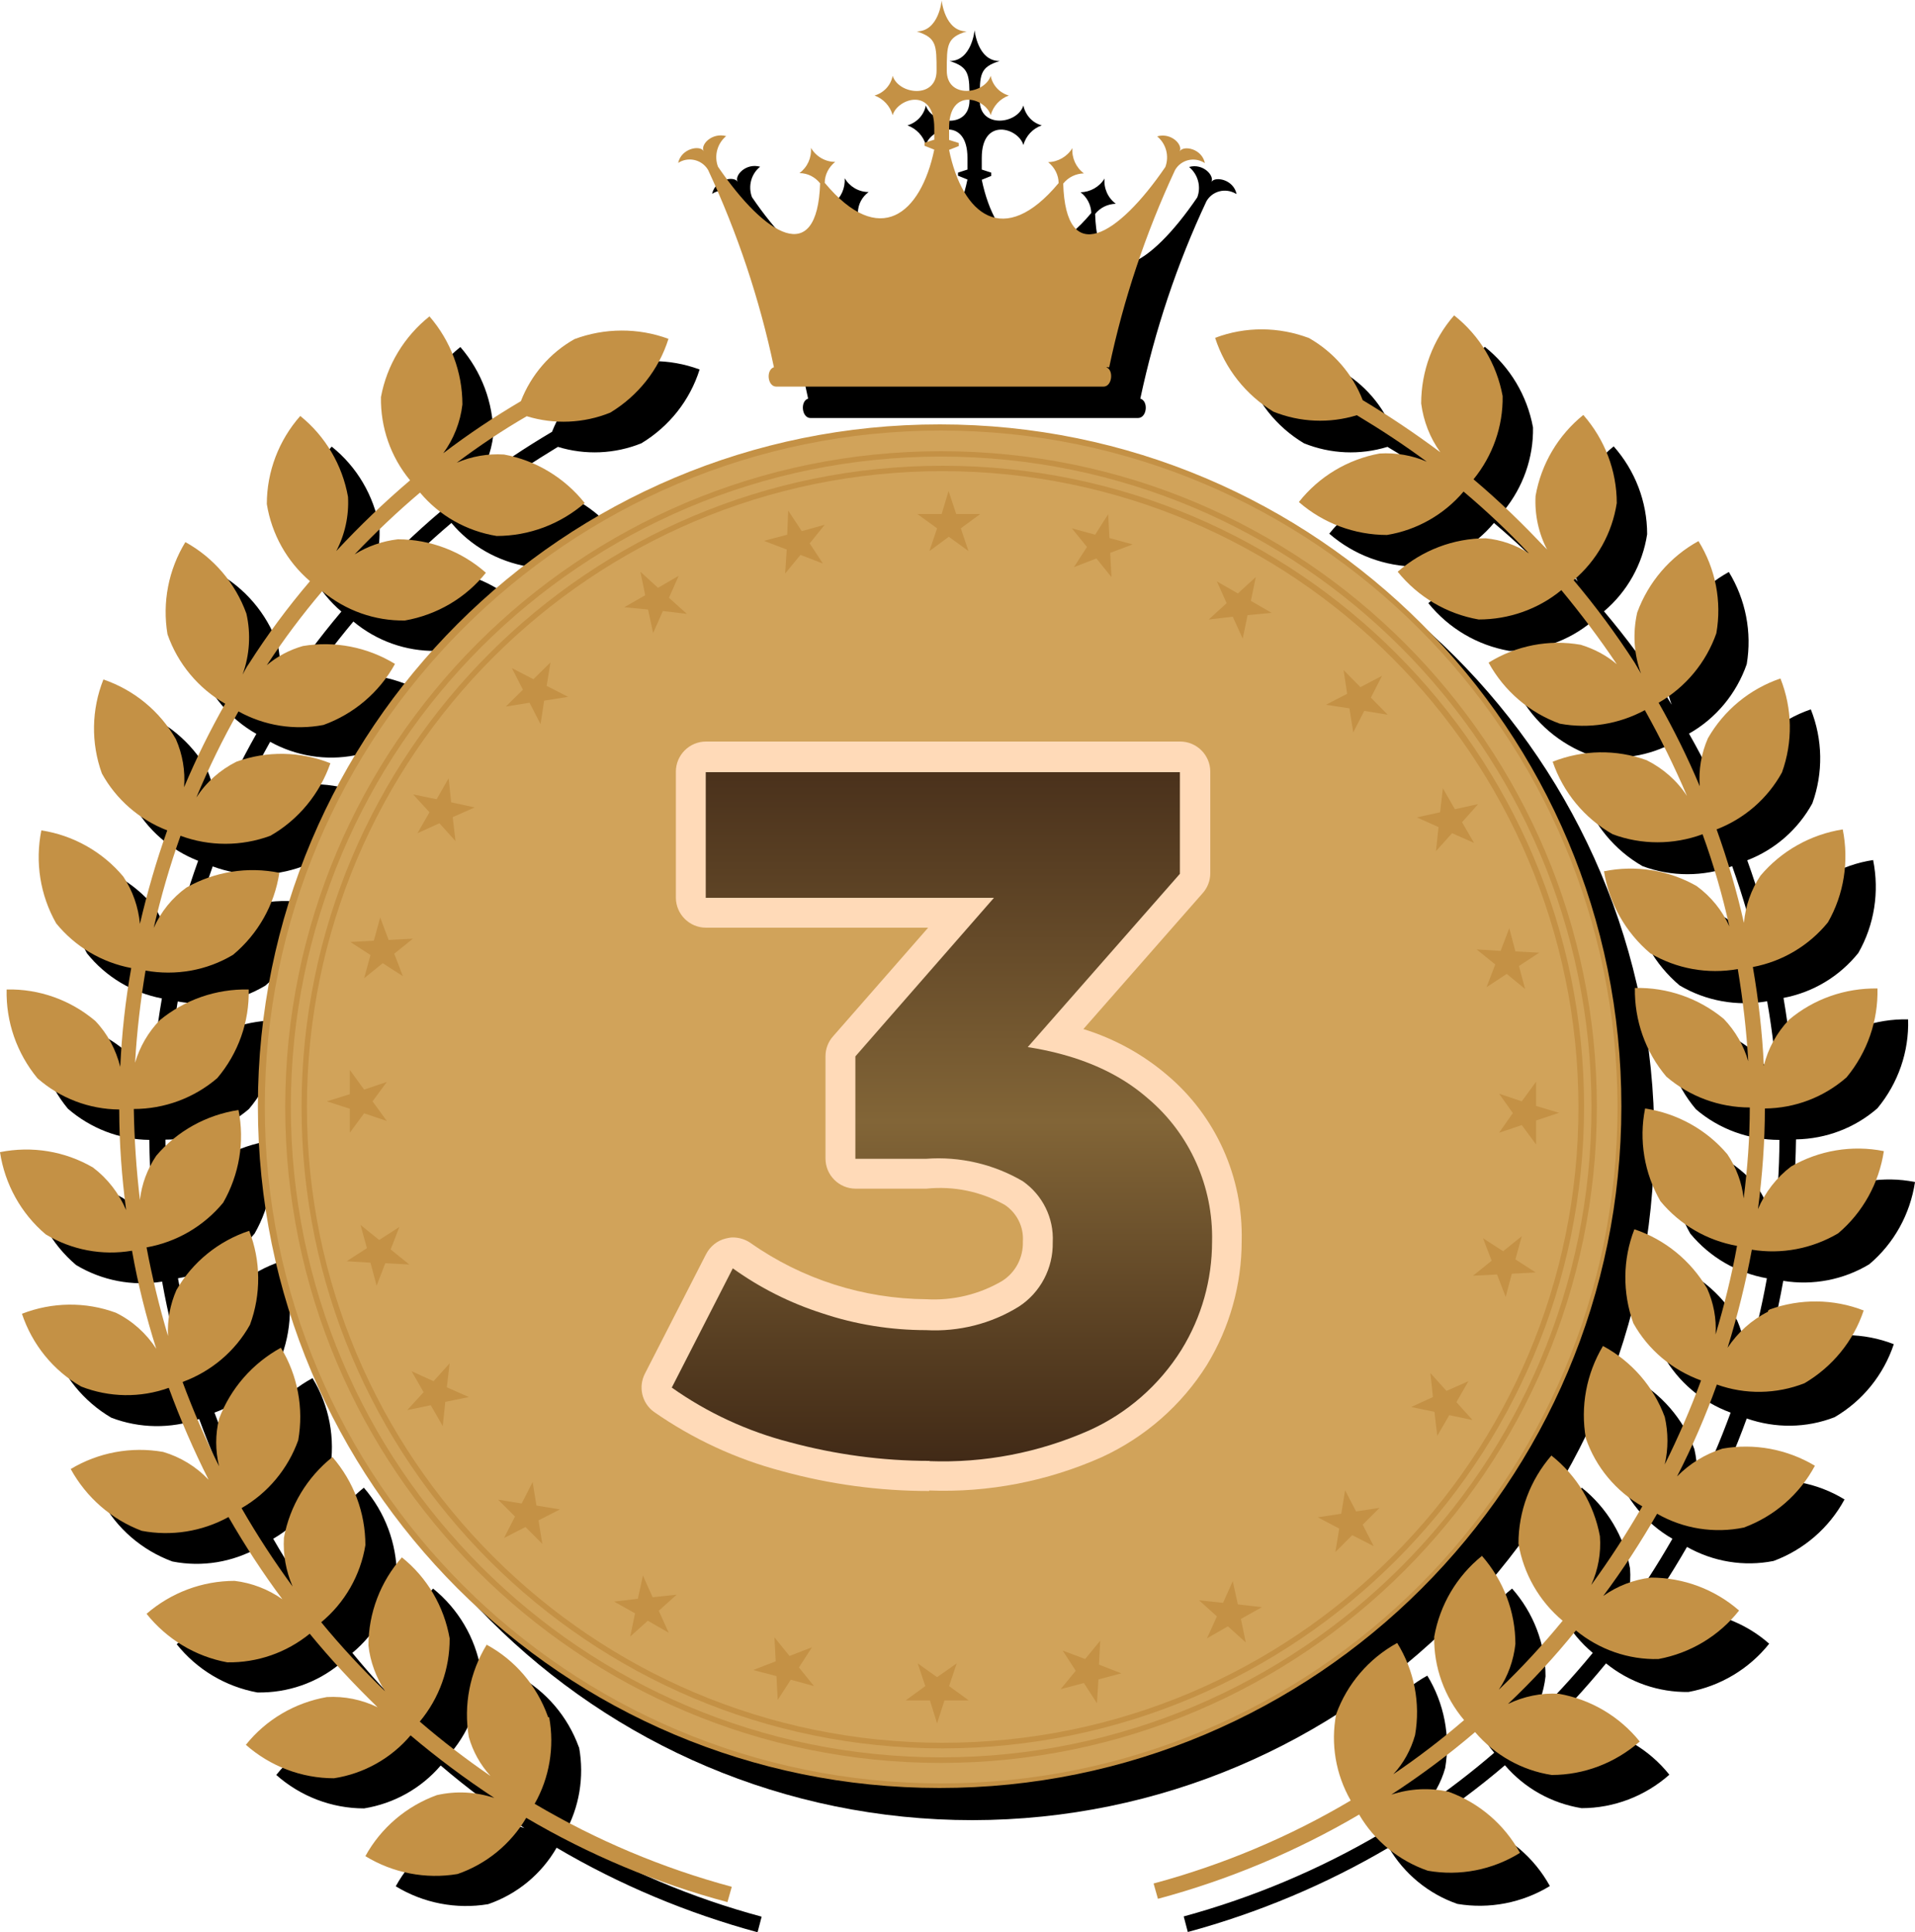
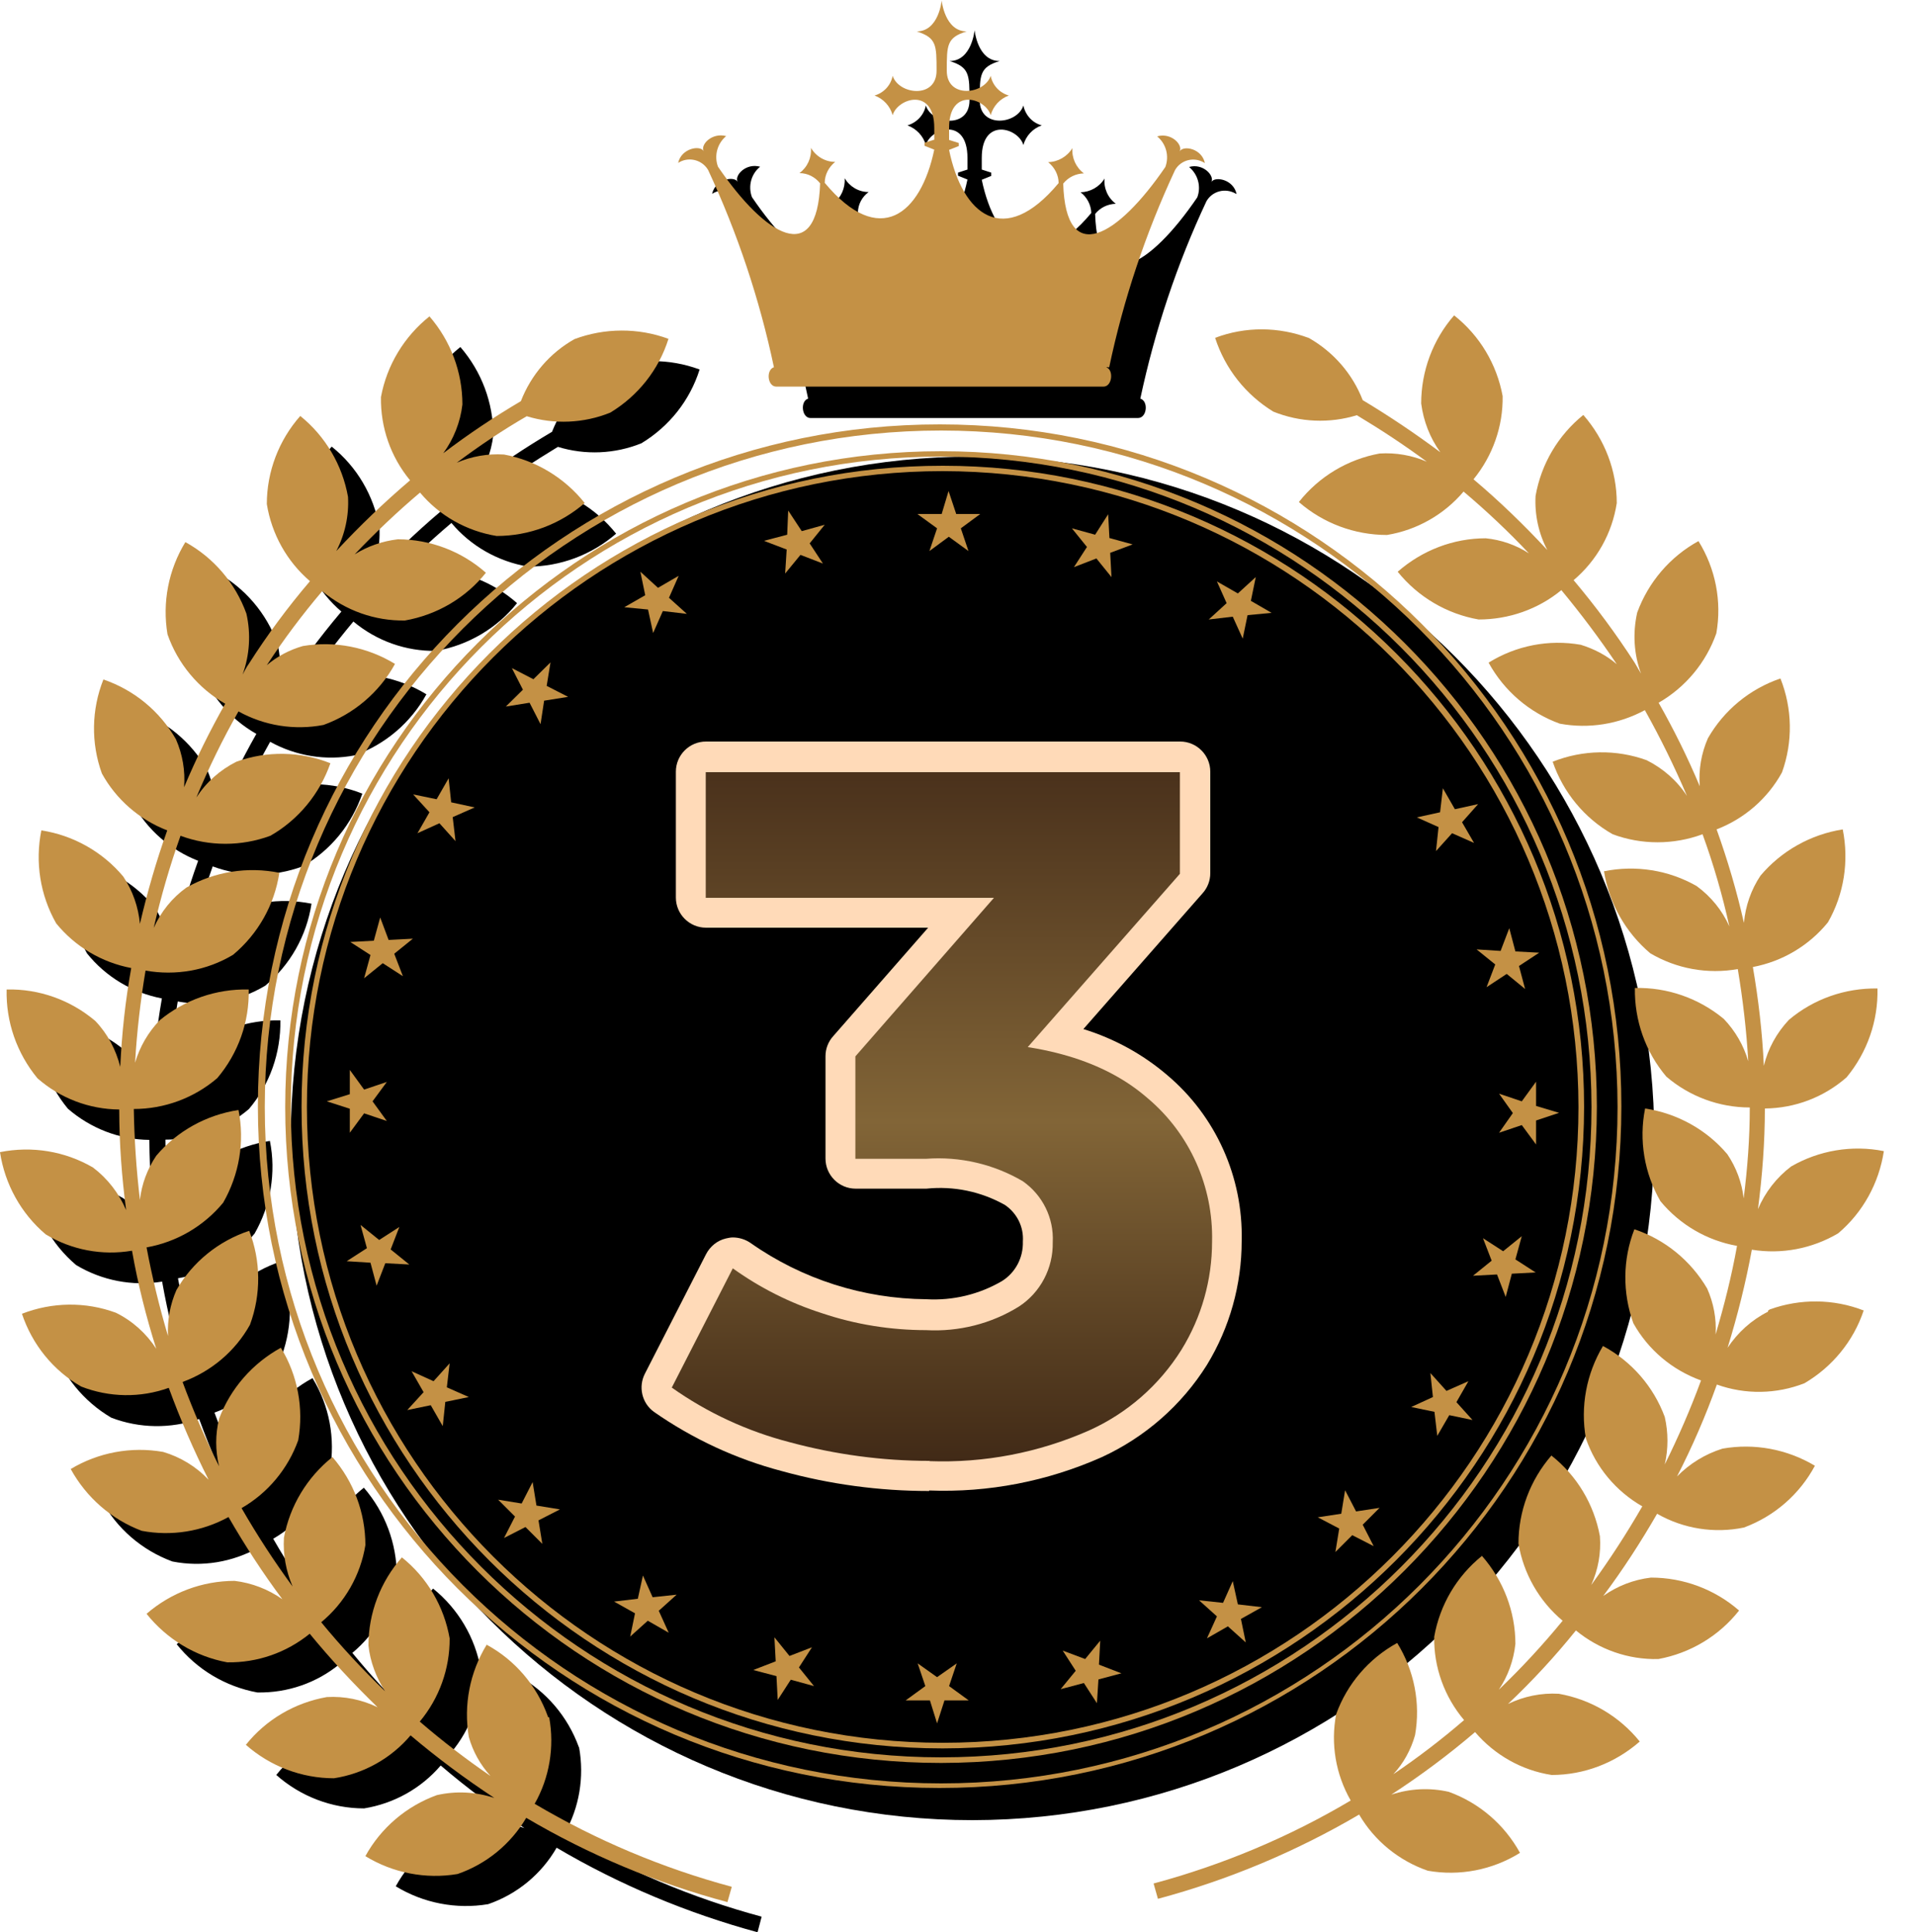
<svg xmlns="http://www.w3.org/2000/svg" id="_レイヤー_1" data-name="レイヤー_1" version="1.1" viewBox="0 0 75 75.66">
  <defs>
    <style>
      .st0 {
        fill: #f0571e;
      }

      .st1 {
        fill: #ffdab8;
      }

      .st2 {
        fill: #c49145;
      }

      .st3 {
        fill: #d1a35a;
      }

      .st4 {
        fill: url(#_名称未設定グラデーション);
      }
    </style>
    <linearGradient id="_名称未設定グラデーション" data-name="名称未設定グラデーション" x1="-877.94" y1="559.44" x2="-877.94" y2="560.44" gradientTransform="translate(18618.56 15162.28) scale(21.17 -27)" gradientUnits="userSpaceOnUse">
      <stop offset="0" stop-color="#402916" />
      <stop offset=".5" stop-color="#826537" />
      <stop offset="1" stop-color="#4b321c" />
    </linearGradient>
  </defs>
  <g id="_グループ_9307" data-name="グループ_9307">
    <g id="_グループ_9301" data-name="グループ_9301">
      <path id="_パス_15579" data-name="パス_15579" d="M64.79,44.58c0-14.75-11.95-26.7-26.7-26.7-14.75,0-26.7,11.95-26.7,26.7,0,14.75,11.95,26.7,26.7,26.7,14.74-.02,26.68-11.96,26.7-26.7" />
      <path id="_パス_15580" data-name="パス_15580" d="M29.07,7.88c1.15,2.47,2.02,5.06,2.58,7.73-.32.1-.25.76.09.76h12.83c.35,0,.42-.66.09-.76.57-2.67,1.43-5.26,2.59-7.73.23-.4.74-.53,1.14-.3.01,0,.02.01.04.02-.12-.58-.85-.71-.99-.47.14-.24-.32-.75-.87-.59.35.29.48.77.32,1.19-1.85,2.72-3.89,3.96-4,.65.2-.25.49-.39.81-.4-.31-.23-.48-.61-.44-.99-.2.33-.56.53-.94.54.25.19.41.49.42.81-2.15,2.58-3.76,1.24-4.29-1.3l.37-.15v-.13l-.37-.12v-.46c0-1.61,1.44-1.17,1.63-.5.1-.36.37-.65.72-.77-.37-.1-.64-.4-.72-.78-.23.74-1.71.91-1.71-.2,0-1.01,0-1.3.78-1.54-.87,0-.98-1.21-.98-1.21,0,0-.11,1.21-.98,1.21.78.24.78.54.78,1.54,0,1.12-1.48.94-1.71.2-.07.37-.35.67-.72.78.35.13.62.41.72.77.2-.68,1.63-1.11,1.63.5v.46l-.37.12v.12l.37.15c-.53,2.54-2.14,3.88-4.29,1.3,0-.32.16-.62.42-.81-.39,0-.74-.21-.94-.54.03.38-.14.76-.44.99.32,0,.61.15.81.4-.11,3.31-2.15,2.07-4-.65-.16-.43-.03-.91.32-1.19-.56-.16-1.02.35-.88.59-.14-.24-.87-.11-1,.47.39-.25.9-.14,1.16.24,0,.01.01.02.02.04" />
-       <path id="_パス_15581" data-name="パス_15581" d="M70.47,52.59c-.64.32-1.18.81-1.57,1.41.39-1.26.71-2.54.94-3.84,1.16.19,2.36-.04,3.37-.65.97-.82,1.6-1.96,1.79-3.22-1.24-.25-2.53-.03-3.63.6-.57.43-1.02,1-1.31,1.67.17-1.31.26-2.62.28-3.94,1.18-.02,2.31-.45,3.19-1.22.81-.98,1.24-2.21,1.2-3.48-1.27-.03-2.5.41-3.47,1.23-.48.51-.81,1.13-.98,1.8-.07-1.3-.21-2.59-.43-3.87,1.16-.22,2.19-.84,2.93-1.76.63-1.1.83-2.39.58-3.64-1.25.19-2.39.84-3.21,1.81-.37.55-.59,1.19-.65,1.85-.29-1.24-.64-2.46-1.07-3.65,1.09-.42,1.99-1.21,2.55-2.23.43-1.19.41-2.5-.06-3.68-1.2.41-2.21,1.24-2.84,2.34-.26.59-.37,1.24-.32,1.88-.47-1.12-1.01-2.21-1.61-3.27,1.06-.6,1.86-1.57,2.26-2.72.21-1.25-.04-2.53-.7-3.61-1.11.61-1.96,1.61-2.39,2.8-.18.8-.13,1.63.15,2.4-.09-.14-.16-.28-.25-.42-.73-1.13-1.53-2.21-2.4-3.24.91-.77,1.51-1.84,1.69-3.02,0-1.27-.47-2.49-1.31-3.44-.99.8-1.65,1.92-1.87,3.17-.04.74.12,1.47.46,2.12-.9-.98-1.87-1.91-2.89-2.77.75-.92,1.16-2.07,1.14-3.26-.23-1.25-.9-2.37-1.89-3.16-.83.95-1.29,2.18-1.29,3.45.08.69.34,1.35.75,1.91-.97-.73-1.99-1.41-3.04-2.03-.4-1.02-1.14-1.88-2.1-2.42-1.18-.45-2.49-.46-3.68-.02.38,1.21,1.19,2.24,2.28,2.89,1.04.42,2.19.47,3.27.14.94.56,1.85,1.17,2.73,1.83-.58-.25-1.22-.36-1.85-.32-1.25.23-2.37.9-3.16,1.89.96.83,2.18,1.29,3.45,1.29,1.17-.19,2.24-.8,3-1.71.9.76,1.75,1.57,2.56,2.42-.51-.33-1.09-.53-1.69-.59-1.27,0-2.49.47-3.44,1.31.8.99,1.92,1.65,3.17,1.87,1.18.01,2.33-.39,3.24-1.15.78.92,1.5,1.89,2.16,2.9-.41-.35-.88-.6-1.4-.75-1.25-.21-2.54.04-3.62.7.61,1.11,1.61,1.96,2.8,2.39,1.14.22,2.31.03,3.32-.53.61,1.09,1.16,2.21,1.64,3.36-.39-.59-.94-1.08-1.58-1.39-1.19-.43-2.5-.41-3.68.06.41,1.2,1.24,2.21,2.34,2.84,1.13.42,2.38.42,3.51,0,.42,1.18.77,2.38,1.05,3.61-.29-.62-.73-1.16-1.28-1.57-1.1-.63-2.39-.84-3.64-.58.19,1.25.84,2.39,1.81,3.21,1.03.61,2.25.83,3.43.62.21,1.2.35,2.4.41,3.61-.18-.62-.51-1.19-.95-1.65-.98-.81-2.21-1.23-3.48-1.2-.03,1.27.41,2.5,1.23,3.47.91.78,2.07,1.2,3.27,1.2,0,1.19-.09,2.38-.23,3.56-.07-.62-.29-1.21-.64-1.73-.82-.97-1.96-1.6-3.22-1.79-.25,1.24-.03,2.53.6,3.63.76.92,1.82,1.54,3,1.75-.21,1.17-.49,2.33-.83,3.47.03-.62-.08-1.24-.33-1.81-.64-1.1-1.66-1.92-2.86-2.32-.46,1.18-.47,2.49-.04,3.68.59,1.04,1.52,1.83,2.64,2.24-.41,1.12-.88,2.22-1.42,3.29.14-.61.14-1.25,0-1.86-.44-1.19-1.3-2.18-2.41-2.78-.66,1.08-.9,2.37-.67,3.62.4,1.12,1.18,2.07,2.22,2.67-.61,1.06-1.27,2.09-2,3.07.27-.6.39-1.25.34-1.91-.23-1.25-.9-2.37-1.89-3.16-.84.95-1.3,2.18-1.3,3.45.2,1.18.81,2.25,1.73,3.02-.78.95-1.61,1.85-2.5,2.7.36-.53.58-1.15.65-1.78,0-1.27-.47-2.49-1.31-3.44-.99.79-1.65,1.92-1.87,3.17-.01,1.19.4,2.35,1.17,3.26-.88.76-1.81,1.47-2.77,2.13.4-.44.69-.96.85-1.53.21-1.25-.04-2.54-.7-3.62-1.11.61-1.96,1.61-2.39,2.8-.22,1.16-.02,2.36.57,3.38-2.42,1.42-5.01,2.51-7.72,3.25l.16.61c2.76-.75,5.41-1.86,7.87-3.31.6,1.03,1.56,1.82,2.69,2.21,1.25.21,2.54-.04,3.62-.7-.61-1.11-1.61-1.96-2.8-2.39-.74-.17-1.52-.13-2.24.11,1.14-.75,2.24-1.56,3.28-2.45.77.9,1.83,1.49,3,1.68,1.27,0,2.49-.47,3.44-1.31-.79-.99-1.92-1.65-3.16-1.88-.69-.04-1.37.1-1.99.4.95-.9,1.84-1.87,2.67-2.88.91.74,2.06,1.14,3.23,1.12,1.25-.23,2.37-.9,3.16-1.89-.95-.84-2.18-1.29-3.45-1.29-.68.08-1.32.33-1.87.72.76-1.03,1.46-2.11,2.1-3.22,1.03.58,2.23.78,3.39.55,1.19-.44,2.18-1.3,2.78-2.41-1.08-.66-2.37-.9-3.62-.67-.68.2-1.29.58-1.77,1.09.59-1.17,1.12-2.37,1.56-3.59,1.12.39,2.33.38,3.44-.05,1.1-.64,1.92-1.66,2.32-2.86-1.18-.46-2.49-.47-3.68-.04" />
      <path id="_パス_15582" data-name="パス_15582" d="M22.67,68.42c-.43-1.19-1.28-2.19-2.39-2.8-.66,1.08-.91,2.37-.7,3.62.16.57.46,1.09.85,1.53-.96-.66-1.89-1.37-2.77-2.13.77-.91,1.18-2.07,1.17-3.26-.22-1.25-.88-2.37-1.87-3.17-.84.95-1.31,2.17-1.31,3.44.07.64.29,1.25.65,1.78-.89-.85-1.72-1.75-2.5-2.7.92-.77,1.54-1.84,1.74-3.02,0-1.27-.46-2.49-1.29-3.45-.99.79-1.67,1.91-1.89,3.16-.04.65.07,1.31.34,1.91-.72-.99-1.39-2.01-2-3.07,1.03-.6,1.82-1.54,2.22-2.67.22-1.25-.02-2.54-.68-3.62-1.12.6-1.97,1.59-2.41,2.78-.15.61-.15,1.25-.01,1.86-.53-1.07-1.01-2.17-1.42-3.29,1.12-.41,2.06-1.2,2.64-2.24.43-1.19.42-2.5-.04-3.68-1.2.4-2.22,1.22-2.86,2.32-.25.57-.36,1.19-.33,1.81-.34-1.14-.62-2.3-.84-3.47,1.18-.2,2.24-.83,3-1.75.63-1.1.85-2.39.6-3.63-1.25.19-2.4.82-3.22,1.79-.35.52-.57,1.11-.64,1.73-.15-1.18-.22-2.37-.23-3.57,1.2,0,2.36-.42,3.27-1.2.82-.97,1.25-2.2,1.23-3.47-1.27-.03-2.5.39-3.48,1.21-.45.47-.77,1.04-.95,1.66.07-1.21.21-2.42.41-3.61,1.18.21,2.4,0,3.43-.62.97-.81,1.62-1.95,1.81-3.21-1.24-.25-2.54-.05-3.64.58-.55.41-.99.95-1.28,1.57.28-1.22.63-2.43,1.05-3.61,1.13.42,2.38.42,3.52,0,1.1-.63,1.93-1.65,2.34-2.85-1.18-.47-2.49-.49-3.68-.06-.64.32-1.18.8-1.57,1.39.48-1.15,1.03-2.27,1.64-3.36,1.01.56,2.19.75,3.32.53,1.19-.43,2.19-1.28,2.8-2.39-1.08-.66-2.37-.91-3.62-.7-.52.15-.99.4-1.4.75.66-1.01,1.39-1.98,2.16-2.9.91.76,2.06,1.17,3.24,1.15,1.25-.22,2.38-.88,3.17-1.87-.95-.84-2.17-1.31-3.44-1.31-.6.06-1.18.27-1.69.59.81-.85,1.66-1.66,2.56-2.42.76.91,1.83,1.51,3,1.71,1.27,0,2.49-.46,3.45-1.29-.79-.99-1.91-1.67-3.16-1.89-.63-.04-1.27.07-1.85.32.88-.66,1.79-1.26,2.73-1.83,1.07.33,2.23.28,3.27-.14,1.09-.66,1.9-1.68,2.28-2.89-1.19-.44-2.5-.44-3.68.02-.96.54-1.7,1.4-2.1,2.42-1.05.62-2.07,1.3-3.05,2.04.41-.56.67-1.22.75-1.91,0-1.27-.46-2.49-1.29-3.45-.99.79-1.67,1.91-1.89,3.16-.02,1.19.38,2.34,1.14,3.26-1.02.86-1.98,1.79-2.88,2.77.34-.65.5-1.39.46-2.12-.22-1.25-.88-2.38-1.87-3.17-.84.95-1.31,2.17-1.31,3.44.19,1.18.79,2.25,1.69,3.02-.87,1.03-1.67,2.11-2.4,3.24-.09.14-.17.28-.25.42.28-.77.33-1.6.15-2.4-.43-1.19-1.28-2.19-2.39-2.8-.66,1.08-.91,2.36-.7,3.61.4,1.15,1.2,2.12,2.26,2.72-.6,1.06-1.14,2.16-1.61,3.28.05-.64-.06-1.29-.32-1.88-.63-1.1-1.64-1.93-2.84-2.34-.47,1.18-.49,2.49-.06,3.68.56,1.02,1.47,1.81,2.55,2.23-.43,1.2-.79,2.42-1.07,3.65-.06-.66-.28-1.3-.65-1.85-.81-.97-1.95-1.62-3.21-1.81-.25,1.24-.05,2.54.58,3.64.74.92,1.78,1.54,2.93,1.76-.22,1.28-.37,2.57-.43,3.87-.17-.67-.51-1.29-.98-1.8-.97-.82-2.2-1.26-3.47-1.23-.04,1.27.39,2.5,1.2,3.48.89.77,2.02,1.21,3.19,1.22.01,1.32.1,2.64.28,3.94-.28-.66-.73-1.23-1.31-1.66-1.1-.63-2.39-.85-3.63-.6.19,1.25.82,2.4,1.79,3.22,1.01.61,2.21.84,3.37.65.23,1.3.55,2.58.94,3.84-.39-.6-.93-1.09-1.57-1.41-1.19-.43-2.5-.42-3.68.04.4,1.2,1.23,2.22,2.32,2.86,1.1.42,2.32.44,3.44.05.45,1.23.97,2.43,1.56,3.59-.48-.51-1.09-.89-1.77-1.09-1.25-.22-2.53.02-3.62.67.6,1.12,1.59,1.97,2.78,2.41,1.16.23,2.36.03,3.39-.55.64,1.11,1.34,2.19,2.1,3.22-.55-.4-1.2-.64-1.87-.72-1.27,0-2.49.46-3.45,1.29.79.99,1.91,1.66,3.16,1.89,1.18.02,2.32-.37,3.23-1.12.83,1.01,1.72,1.97,2.67,2.88-.62-.3-1.31-.44-1.99-.4-1.25.22-2.38.88-3.17,1.87.95.84,2.17,1.31,3.44,1.31,1.17-.19,2.23-.78,3-1.68,1.04.89,2.13,1.7,3.28,2.45-.72-.24-1.5-.28-2.24-.11-1.19.43-2.19,1.28-2.8,2.39,1.08.66,2.37.91,3.62.7,1.13-.39,2.08-1.17,2.68-2.21,2.46,1.45,5.11,2.56,7.87,3.31l.16-.61c-2.71-.73-5.3-1.82-7.72-3.25.58-1.02.78-2.22.57-3.38" />
    </g>
    <g id="_レイヤー_11" data-name="レイヤー_1">
      <g id="_グループ_9306" data-name="グループ_9306">
        <g id="_グループ_9302" data-name="グループ_9302">
-           <circle id="_楕円形_1674" data-name="楕円形_1674" class="st3" cx="36.86" cy="43.35" r="26.6" />
          <path id="_パス_15583" data-name="パス_15583" class="st2" d="M10.1,43.31c0-14.75,11.96-26.7,26.71-26.69,14.75,0,26.7,11.96,26.69,26.71,0,14.75-11.96,26.7-26.71,26.69-14.74,0-26.69-11.95-26.69-26.69h0ZM36.86,16.86c-14.63,0-26.49,11.86-26.49,26.49s11.86,26.49,26.49,26.49,26.49-11.86,26.49-26.49h0c-.02-14.62-11.87-26.48-26.49-26.49h0Z" />
        </g>
        <path id="_パス_15584" data-name="パス_15584" class="st2" d="M36.86,69.04c-14.19,0-25.69-11.5-25.69-25.68s11.5-25.69,25.69-25.69,25.68,11.5,25.68,25.68c-.02,14.18-11.51,25.67-25.68,25.69ZM36.86,17.88c-14.07,0-25.47,11.4-25.47,25.47s11.4,25.47,25.47,25.47,25.47-11.4,25.47-25.47h0c-.02-14.06-11.41-25.46-25.47-25.47Z" />
        <path id="_パス_15585" data-name="パス_15585" class="st2" d="M36.92,68.47c-13.87,0-25.12-11.25-25.11-25.12,0-13.87,11.25-25.12,25.12-25.11,13.87,0,25.11,11.24,25.11,25.11-.02,13.87-11.25,25.1-25.12,25.12ZM36.92,18.45c-13.75,0-24.9,11.15-24.9,24.9s11.15,24.9,24.9,24.9,24.9-11.15,24.9-24.9h0c-.02-13.74-11.16-24.88-24.9-24.9Z" />
        <g id="_グループ_9303" data-name="グループ_9303">
-           <path id="_パス_15586" data-name="パス_15586" class="st2" d="M37.15,19.23l.3.9h.94l-.76.56.3.89-.77-.56-.76.56.3-.89-.77-.56h.95l.27-.9Z" />
+           <path id="_パス_15586" data-name="パス_15586" class="st2" d="M37.15,19.23l.3.9h.94l-.76.56.3.89-.77-.56-.76.56.3-.89-.77-.56h.95Z" />
          <path id="_パス_15587" data-name="パス_15587" class="st2" d="M30.88,20.01l.52.79.9-.25-.59.73.52.79-.88-.34-.6.73.06-.94-.89-.34.91-.24.04-.95Z" />
          <path id="_パス_15588" data-name="パス_15588" class="st2" d="M25.07,22.38l.7.64.81-.47-.38.86.7.63-.94-.11-.38.86-.2-.92-.93-.09.82-.47-.19-.92Z" />
          <path id="_パス_15589" data-name="パス_15589" class="st2" d="M20.06,26.17l.83.43.67-.66-.15.92.84.43-.94.15-.14.92-.43-.84-.93.15.67-.66-.43-.84Z" />
          <path id="_パス_15590" data-name="パス_15590" class="st2" d="M16.18,31.11l.92.19.47-.82.1.94.92.2-.86.38.11.94-.63-.7-.86.39.47-.82-.64-.7Z" />
          <path id="_パス_15591" data-name="パス_15591" class="st2" d="M13.7,36.89l.94-.05.25-.91.33.88.95-.05-.73.59.34.88-.79-.51-.73.59.25-.91-.79-.51Z" />
          <path id="_パス_15592" data-name="パス_15592" class="st2" d="M12.8,43.13l.9-.28v-.95l.56.77.89-.3-.56.76.56.77-.89-.3-.56.76v-.94l-.9-.29Z" />
          <path id="_パス_15593" data-name="パス_15593" class="st2" d="M13.58,49.39l.79-.51-.25-.91.73.59.79-.51-.34.88.73.59-.94-.05-.34.88-.24-.9-.95-.06Z" />
          <path id="_パス_15594" data-name="パス_15594" class="st2" d="M15.95,55.22l.64-.7-.47-.82.86.39.63-.7-.11.94.86.38-.92.19-.1.95-.47-.82-.92.19Z" />
          <path id="_パス_15595" data-name="パス_15595" class="st2" d="M19.74,60.23l.43-.84-.66-.66.92.15.43-.84.15.92.92.15-.84.43.15.92-.66-.66-.84.43Z" />
          <path id="_パス_15596" data-name="パス_15596" class="st2" d="M24.68,64.1l.19-.92-.82-.46.93-.11.2-.91.38.85.94-.1-.7.63.39.86-.82-.47-.7.63Z" />
          <path id="_パス_15597" data-name="パス_15597" class="st2" d="M30.46,66.59l-.05-.95-.91-.24.88-.34-.05-.94.59.73.88-.34-.51.79.59.73-.91-.25-.51.79Z" />
          <path id="_パス_15598" data-name="パス_15598" class="st2" d="M36.7,67.49l-.28-.9h-.95l.77-.56-.3-.89.76.54.77-.54-.3.89.77.56h-.95l-.29.9Z" />
          <path id="_パス_15599" data-name="パス_15599" class="st2" d="M42.96,66.7l-.51-.79-.91.24.59-.72-.51-.79.88.33.59-.72-.05.94.88.34-.9.24-.06.94Z" />
          <path id="_パス_15600" data-name="パス_15600" class="st2" d="M48.79,64.32l-.7-.63-.82.47.39-.86-.7-.63.94.1.38-.85.2.91.94.11-.82.46.19.92Z" />
          <path id="_パス_15601" data-name="パス_15601" class="st2" d="M53.8,60.55l-.84-.43-.66.66.15-.92-.84-.44.92-.14.15-.92.43.83.92-.14-.66.66.43.84Z" />
          <path id="_パス_15602" data-name="パス_15602" class="st2" d="M57.67,55.61l-.91-.19-.47.81-.11-.94-.91-.19.85-.39-.1-.94.63.7.86-.38-.47.82.63.7Z" />
          <path id="_パス_15603" data-name="パス_15603" class="st2" d="M60.16,49.83l-.95.05-.24.91-.34-.88-.94.05.73-.59-.34-.88.79.51.73-.59-.25.91.79.51Z" />
          <path id="_パス_15604" data-name="パス_15604" class="st2" d="M61.06,43.58l-.9.3v.94l-.56-.76-.89.3.54-.77-.54-.76.89.3.56-.77v.95l.9.27Z" />
          <path id="_パス_15605" data-name="パス_15605" class="st2" d="M60.28,37.31l-.79.52.24.9-.72-.59-.79.52.34-.89-.73-.59.94.06.34-.89.24.91.95.05Z" />
          <path id="_パス_15606" data-name="パス_15606" class="st2" d="M57.89,31.49l-.63.71.47.81-.86-.38-.63.7.1-.94-.85-.38.91-.2.11-.94.47.82.91-.2Z" />
-           <path id="_パス_15607" data-name="パス_15607" class="st2" d="M54.12,26.48l-.43.84.66.67-.92-.15-.43.84-.15-.94-.92-.14.83-.43-.14-.93.66.67.84-.44Z" />
          <path id="_パス_15608" data-name="パス_15608" class="st2" d="M49.18,22.61l-.19.92.81.47-.94.09-.19.92-.39-.86-.94.11.7-.64-.38-.85.82.47.7-.64Z" />
          <path id="_パス_15609" data-name="パス_15609" class="st2" d="M43.4,20.13l.05.94.91.25-.88.33.05.95-.59-.73-.88.34.51-.79-.59-.73.91.25.51-.8Z" />
        </g>
        <g id="_グループ_9304" data-name="グループ_9304">
          <path id="_パス_15610" data-name="パス_15610" class="st2" d="M43.44,14.39c.56-2.67,1.43-5.26,2.58-7.73.23-.4.74-.53,1.14-.29.01,0,.02.01.03.02-.12-.58-.85-.71-.99-.46.14-.25-.32-.75-.88-.59.35.29.48.77.32,1.2-1.86,2.72-3.9,3.95-4,.65.2-.25.49-.39.81-.4-.31-.23-.48-.61-.45-.99-.2.33-.56.54-.95.55.25.2.41.5.41.82-2.15,2.58-3.77,1.24-4.29-1.3l.38-.15v-.12l-.38-.12v-.47c0-1.61,1.43-1.17,1.63-.5.1-.36.36-.64.71-.77-.36-.1-.64-.4-.71-.77-.24.73-1.72.91-1.72-.2,0-1.01,0-1.3.78-1.54-.86,0-.98-1.21-.98-1.21,0,0-.11,1.21-.98,1.21.78.25.78.53.78,1.54,0,1.11-1.48.94-1.72.2-.07.37-.35.67-.71.77.35.13.61.41.71.77.2-.67,1.63-1.11,1.63.5v.46l-.38.12v.12l.38.15c-.53,2.53-2.14,3.88-4.29,1.3,0-.32.16-.62.41-.82-.39,0-.75-.21-.95-.55.03.39-.14.76-.45.99.32,0,.61.15.81.4-.11,3.3-2.14,2.07-4-.65-.16-.43-.03-.91.32-1.2-.56-.15-1.02.34-.88.59-.14-.25-.88-.11-1,.46.38-.25.9-.14,1.15.24,0,.01.01.02.02.03,1.15,2.47,2.02,5.07,2.58,7.73-.32.11-.25.76.09.76h12.82c.34,0,.41-.66.1-.76h.08Z" />
          <path id="_パス_15611" data-name="パス_15611" class="st2" d="M69.24,51.37c-.64.32-1.18.81-1.58,1.41.39-1.26.71-2.54.95-3.84,1.17.19,2.36-.04,3.38-.64.97-.82,1.6-1.97,1.79-3.22-1.24-.25-2.54-.03-3.63.6-.57.43-1.02,1.01-1.3,1.67.17-1.31.27-2.62.27-3.94,1.18-.01,2.31-.44,3.2-1.22.81-.98,1.24-2.21,1.21-3.48-1.27-.02-2.5.41-3.47,1.23-.48.51-.82,1.13-.98,1.8-.06-1.3-.21-2.59-.43-3.87,1.16-.22,2.2-.84,2.94-1.75.63-1.1.83-2.39.58-3.64-1.26.2-2.4.84-3.22,1.81-.37.55-.59,1.19-.65,1.85-.28-1.24-.64-2.46-1.07-3.66,1.09-.42,2-1.21,2.56-2.23.43-1.19.41-2.5-.06-3.68-1.2.41-2.21,1.24-2.84,2.34-.26.59-.37,1.24-.32,1.88-.47-1.12-1.01-2.21-1.61-3.27,1.06-.61,1.86-1.58,2.26-2.72.22-1.25-.03-2.53-.7-3.61-1.11.61-1.96,1.6-2.4,2.8-.18.8-.13,1.63.15,2.39l-.25-.43c-.73-1.13-1.53-2.21-2.39-3.23.91-.77,1.51-1.84,1.69-3.02,0-1.27-.47-2.49-1.31-3.45-.99.8-1.65,1.92-1.87,3.17-.04.74.12,1.47.46,2.12-.91-.98-1.87-1.91-2.89-2.77.75-.92,1.16-2.07,1.14-3.26-.23-1.25-.9-2.37-1.9-3.16-.83.95-1.29,2.18-1.29,3.45.09.69.34,1.34.75,1.91-.98-.73-1.99-1.41-3.04-2.04-.4-1.03-1.14-1.88-2.1-2.43-1.19-.45-2.49-.46-3.68-.01.39,1.21,1.2,2.23,2.28,2.89,1.04.42,2.2.47,3.27.14.95.57,1.86,1.17,2.74,1.82-.58-.25-1.21-.36-1.85-.32-1.25.23-2.37.9-3.16,1.9.95.83,2.18,1.29,3.45,1.29,1.17-.19,2.24-.8,3-1.7.9.76,1.75,1.56,2.56,2.42-.51-.33-1.09-.53-1.69-.59-1.27,0-2.49.47-3.45,1.31.8.99,1.92,1.65,3.17,1.87,1.18,0,2.33-.4,3.24-1.15.77.93,1.5,1.9,2.17,2.9-.41-.35-.89-.6-1.41-.76-1.25-.22-2.53.03-3.61.7.61,1.11,1.6,1.96,2.79,2.39,1.14.21,2.31.02,3.33-.53.61,1.09,1.16,2.21,1.65,3.36-.39-.6-.94-1.08-1.58-1.4-1.19-.43-2.5-.41-3.68.06.41,1.2,1.24,2.21,2.35,2.84,1.13.42,2.38.42,3.52,0,.43,1.18.78,2.39,1.05,3.61-.28-.63-.72-1.17-1.28-1.58-1.1-.63-2.39-.83-3.63-.58.2,1.25.84,2.39,1.81,3.21,1.03.61,2.25.83,3.43.62.2,1.2.34,2.4.41,3.61-.18-.62-.51-1.19-.96-1.66-.98-.81-2.21-1.24-3.48-1.21-.02,1.27.41,2.5,1.23,3.47.91.78,2.07,1.21,3.27,1.21,0,1.19-.09,2.38-.24,3.56-.07-.62-.29-1.21-.64-1.73-.82-.97-1.97-1.6-3.22-1.79-.25,1.24-.03,2.54.6,3.63.76.92,1.82,1.54,3,1.75-.21,1.17-.5,2.33-.84,3.47.04-.62-.08-1.24-.33-1.8-.64-1.09-1.65-1.92-2.85-2.32-.46,1.18-.47,2.49-.04,3.68.58,1.04,1.52,1.83,2.65,2.24-.41,1.12-.89,2.22-1.42,3.29.14-.61.14-1.25,0-1.86-.44-1.19-1.3-2.18-2.42-2.78-.65,1.09-.89,2.37-.67,3.62.39,1.13,1.18,2.07,2.21,2.66-.61,1.06-1.28,2.09-2,3.08.27-.6.39-1.25.34-1.91-.23-1.25-.9-2.37-1.9-3.16-.83.96-1.29,2.18-1.29,3.45.2,1.18.81,2.25,1.73,3.02-.78.95-1.61,1.85-2.5,2.7.36-.53.58-1.15.65-1.79,0-1.27-.47-2.49-1.31-3.45-.99.8-1.65,1.92-1.87,3.17-.02,1.19.4,2.35,1.17,3.26-.88.76-1.81,1.47-2.77,2.12.4-.43.69-.96.85-1.53.22-1.25-.03-2.53-.7-3.61-1.11.61-1.96,1.6-2.39,2.79-.22,1.16-.02,2.35.57,3.38-2.41,1.43-5.01,2.52-7.72,3.25l.17.6c2.76-.74,5.41-1.85,7.88-3.3.6,1.03,1.56,1.81,2.69,2.2,1.25.22,2.53-.03,3.61-.7-.61-1.11-1.6-1.96-2.79-2.39-.75-.17-1.52-.13-2.25.11,1.15-.75,2.24-1.56,3.28-2.45.77.9,1.83,1.5,3,1.68,1.27,0,2.49-.47,3.45-1.31-.8-.99-1.92-1.65-3.17-1.87-.69-.04-1.37.1-1.99.4.95-.9,1.84-1.86,2.66-2.88.91.75,2.06,1.15,3.23,1.12,1.25-.23,2.37-.9,3.16-1.9-.95-.83-2.18-1.29-3.45-1.29-.68.08-1.32.33-1.87.72.77-1.03,1.47-2.11,2.11-3.22,1.03.59,2.24.78,3.4.54,1.19-.44,2.18-1.3,2.78-2.42-1.09-.65-2.37-.89-3.62-.67-.67.21-1.28.58-1.78,1.09.6-1.17,1.12-2.37,1.56-3.6,1.11.4,2.33.38,3.43-.05,1.09-.64,1.92-1.65,2.32-2.85-1.18-.46-2.49-.47-3.68-.04l-.06.04Z" />
          <path id="_パス_15612" data-name="パス_15612" class="st2" d="M21.45,67.2c-.43-1.19-1.28-2.19-2.39-2.79-.66,1.08-.91,2.36-.7,3.61.16.57.45,1.09.85,1.53-.96-.66-1.89-1.37-2.77-2.13.76-.91,1.18-2.07,1.17-3.26-.22-1.25-.88-2.38-1.87-3.17-.84.95-1.31,2.18-1.31,3.45.07.64.3,1.25.65,1.79-.88-.85-1.72-1.75-2.5-2.7.92-.76,1.54-1.84,1.73-3.02,0-1.27-.46-2.49-1.29-3.45-.99.79-1.67,1.91-1.9,3.16-.04.65.08,1.31.34,1.91-.72-.98-1.39-2.01-2-3.07,1.03-.59,1.82-1.54,2.22-2.66.22-1.25-.02-2.54-.68-3.62-1.11.61-1.97,1.59-2.42,2.78-.15.61-.15,1.25,0,1.86-.54-1.07-1.01-2.17-1.43-3.3,1.12-.41,2.06-1.2,2.64-2.24.44-1.19.43-2.5-.03-3.68-1.2.4-2.22,1.22-2.85,2.32-.25.57-.36,1.18-.33,1.8-.34-1.14-.62-2.3-.84-3.47,1.18-.21,2.24-.83,3-1.75.63-1.1.85-2.39.6-3.63-1.25.19-2.4.82-3.22,1.79-.35.52-.57,1.11-.64,1.73-.14-1.18-.22-2.37-.24-3.56,1.2,0,2.36-.43,3.27-1.21.82-.97,1.26-2.2,1.23-3.47-1.27-.03-2.51.4-3.49,1.21-.45.47-.78,1.04-.96,1.66.07-1.21.21-2.42.41-3.61,1.18.21,2.4,0,3.43-.62.97-.81,1.62-1.95,1.81-3.21-1.24-.25-2.53-.05-3.64.58-.56.4-1,.95-1.28,1.58.28-1.22.63-2.43,1.05-3.61,1.13.42,2.38.42,3.52,0,1.1-.63,1.93-1.64,2.35-2.84-1.18-.47-2.49-.49-3.68-.06-.64.32-1.18.8-1.57,1.4.48-1.15,1.03-2.28,1.65-3.37,1.01.56,2.19.75,3.33.53,1.19-.43,2.19-1.28,2.8-2.39-1.08-.66-2.36-.91-3.61-.7-.52.15-1,.4-1.41.75.66-1.01,1.39-1.98,2.17-2.9.91.76,2.06,1.17,3.24,1.15,1.25-.22,2.38-.88,3.17-1.87-.95-.84-2.18-1.31-3.45-1.31-.6.07-1.18.27-1.69.59.81-.85,1.66-1.66,2.56-2.42.76.91,1.83,1.51,3,1.7,1.27,0,2.49-.46,3.45-1.29-.79-.99-1.91-1.67-3.16-1.9-.63-.04-1.27.07-1.85.32.88-.66,1.79-1.27,2.74-1.82,1.07.33,2.23.28,3.27-.14,1.09-.66,1.9-1.68,2.28-2.89-1.19-.44-2.5-.43-3.68.01-.96.54-1.7,1.4-2.1,2.43-1.05.62-2.07,1.3-3.04,2.04.41-.56.67-1.22.75-1.91,0-1.27-.46-2.49-1.29-3.45-.99.79-1.67,1.91-1.9,3.16-.02,1.19.38,2.34,1.14,3.26-1.02.87-1.98,1.79-2.89,2.77.34-.65.5-1.38.46-2.12-.22-1.25-.89-2.38-1.87-3.17-.84.95-1.31,2.18-1.31,3.45.19,1.18.79,2.25,1.69,3.02-.87,1.02-1.67,2.1-2.39,3.23-.1.14-.17.28-.25.43.28-.77.33-1.6.15-2.39-.43-1.19-1.28-2.19-2.39-2.8-.66,1.08-.91,2.36-.7,3.61.4,1.15,1.21,2.12,2.26,2.72-.6,1.06-1.14,2.15-1.61,3.27.05-.64-.06-1.29-.32-1.88-.63-1.1-1.64-1.93-2.84-2.34-.47,1.18-.49,2.49-.06,3.68.56,1.02,1.47,1.81,2.56,2.23-.43,1.2-.78,2.42-1.07,3.66-.06-.66-.28-1.29-.65-1.85-.81-.97-1.96-1.62-3.21-1.81-.25,1.24-.05,2.53.58,3.64.74.91,1.78,1.53,2.94,1.75-.23,1.28-.37,2.57-.43,3.87-.17-.68-.5-1.3-.98-1.8-.97-.82-2.2-1.26-3.47-1.23-.03,1.27.4,2.5,1.21,3.48.89.78,2.02,1.21,3.2,1.22,0,1.32.1,2.64.27,3.94-.28-.66-.73-1.24-1.3-1.67-1.1-.64-2.39-.85-3.64-.6.19,1.25.82,2.4,1.79,3.22,1.01.61,2.21.84,3.38.64.23,1.3.55,2.58.95,3.84-.39-.6-.93-1.09-1.58-1.41-1.19-.44-2.5-.42-3.68.04.4,1.2,1.22,2.22,2.32,2.85,1.1.43,2.32.45,3.43.05.45,1.23.97,2.43,1.56,3.6-.48-.51-1.1-.89-1.78-1.09-1.25-.22-2.54.02-3.62.67.61,1.11,1.59,1.97,2.78,2.42,1.16.22,2.36.03,3.4-.54.64,1.11,1.34,2.19,2.11,3.22-.55-.39-1.2-.64-1.87-.72-1.27,0-2.49.46-3.45,1.29.79.99,1.91,1.67,3.16,1.9,1.18.02,2.32-.38,3.23-1.12.83,1.01,1.72,1.97,2.66,2.88-.62-.3-1.3-.44-1.99-.4-1.25.22-2.38.88-3.17,1.87.95.84,2.18,1.31,3.45,1.31,1.17-.18,2.24-.78,3-1.68,1.04.88,2.14,1.7,3.28,2.45-.73-.24-1.5-.28-2.25-.11-1.19.43-2.19,1.28-2.8,2.39,1.08.66,2.36.91,3.61.7,1.13-.39,2.08-1.17,2.69-2.2,2.46,1.45,5.11,2.56,7.88,3.3l.17-.6c-2.71-.73-5.3-1.82-7.72-3.25.58-1.02.78-2.22.57-3.38l-.06-.03Z" />
        </g>
        <g id="_グループ_9305" data-name="グループ_9305">
          <path id="_パス_15613" data-name="パス_15613" class="st0" d="M36.39,57.21c-1.84,0-3.68-.25-5.46-.73-1.66-.43-3.22-1.15-4.62-2.14l2.39-4.67c1.07.77,2.25,1.36,3.5,1.76,1.31.44,2.69.66,4.07.66,1.28.07,2.55-.25,3.63-.92.85-.55,1.35-1.51,1.33-2.52.05-.95-.4-1.85-1.17-2.39-1.14-.67-2.47-.98-3.79-.88h-2.77v-4.01l7.35-8.41.69,2.2h-13.9v-4.92h18.57v3.98l-7.35,8.37-3.1-1.78h1.78c3.26,0,5.73.73,7.41,2.2,1.65,1.39,2.57,3.46,2.52,5.61,0,1.5-.41,2.96-1.2,4.24-.87,1.39-2.13,2.49-3.62,3.16-1.97.87-4.1,1.28-6.25,1.2v-.02Z" />
          <path id="_パス_15614" data-name="パス_15614" class="st1" d="M36.39,58.39c-1.95,0-3.89-.26-5.77-.78-1.79-.47-3.49-1.26-5.01-2.32-.47-.34-.62-.98-.35-1.5l2.39-4.67c.16-.31.44-.54.78-.62.09-.02.18-.04.27-.04.25,0,.5.08.7.22,2.02,1.42,4.42,2.18,6.88,2.2,1.04.06,2.07-.19,2.96-.71.53-.33.84-.92.82-1.55.04-.57-.23-1.11-.7-1.43-.94-.53-2.01-.75-3.08-.64h-2.77c-.65,0-1.18-.53-1.18-1.18v-4.01c0-.29.11-.57.3-.78l3.72-4.25h-8.7c-.65,0-1.18-.53-1.18-1.18v-4.93c0-.65.53-1.18,1.18-1.18h18.57c.65,0,1.18.53,1.18,1.18v3.98c0,.29-.11.57-.3.78l-4.67,5.32c1.2.37,2.32.98,3.28,1.8,1.91,1.61,2.98,4,2.92,6.5,0,1.71-.47,3.39-1.36,4.85-.99,1.58-2.42,2.83-4.11,3.61-2.13.95-4.45,1.4-6.77,1.31h0Z" />
          <path id="_パス_15615" data-name="パス_15615" class="st4" d="M36.39,57.21c-1.84,0-3.68-.25-5.46-.73-1.66-.43-3.22-1.15-4.62-2.14l2.39-4.67c1.07.77,2.25,1.36,3.5,1.76,1.31.44,2.69.66,4.07.66,1.28.07,2.55-.25,3.63-.92.85-.55,1.35-1.51,1.33-2.52.05-.95-.4-1.85-1.17-2.39-1.14-.67-2.47-.98-3.79-.88h-2.77v-4.01l7.35-8.41.69,2.2h-13.9v-4.92h18.57v3.98l-7.35,8.37-3.1-1.78h1.78c3.26,0,5.73.73,7.41,2.2,1.65,1.39,2.57,3.46,2.52,5.61,0,1.5-.41,2.96-1.2,4.24-.87,1.39-2.13,2.49-3.62,3.16-1.97.87-4.1,1.28-6.25,1.2v-.02Z" />
        </g>
      </g>
    </g>
  </g>
</svg>